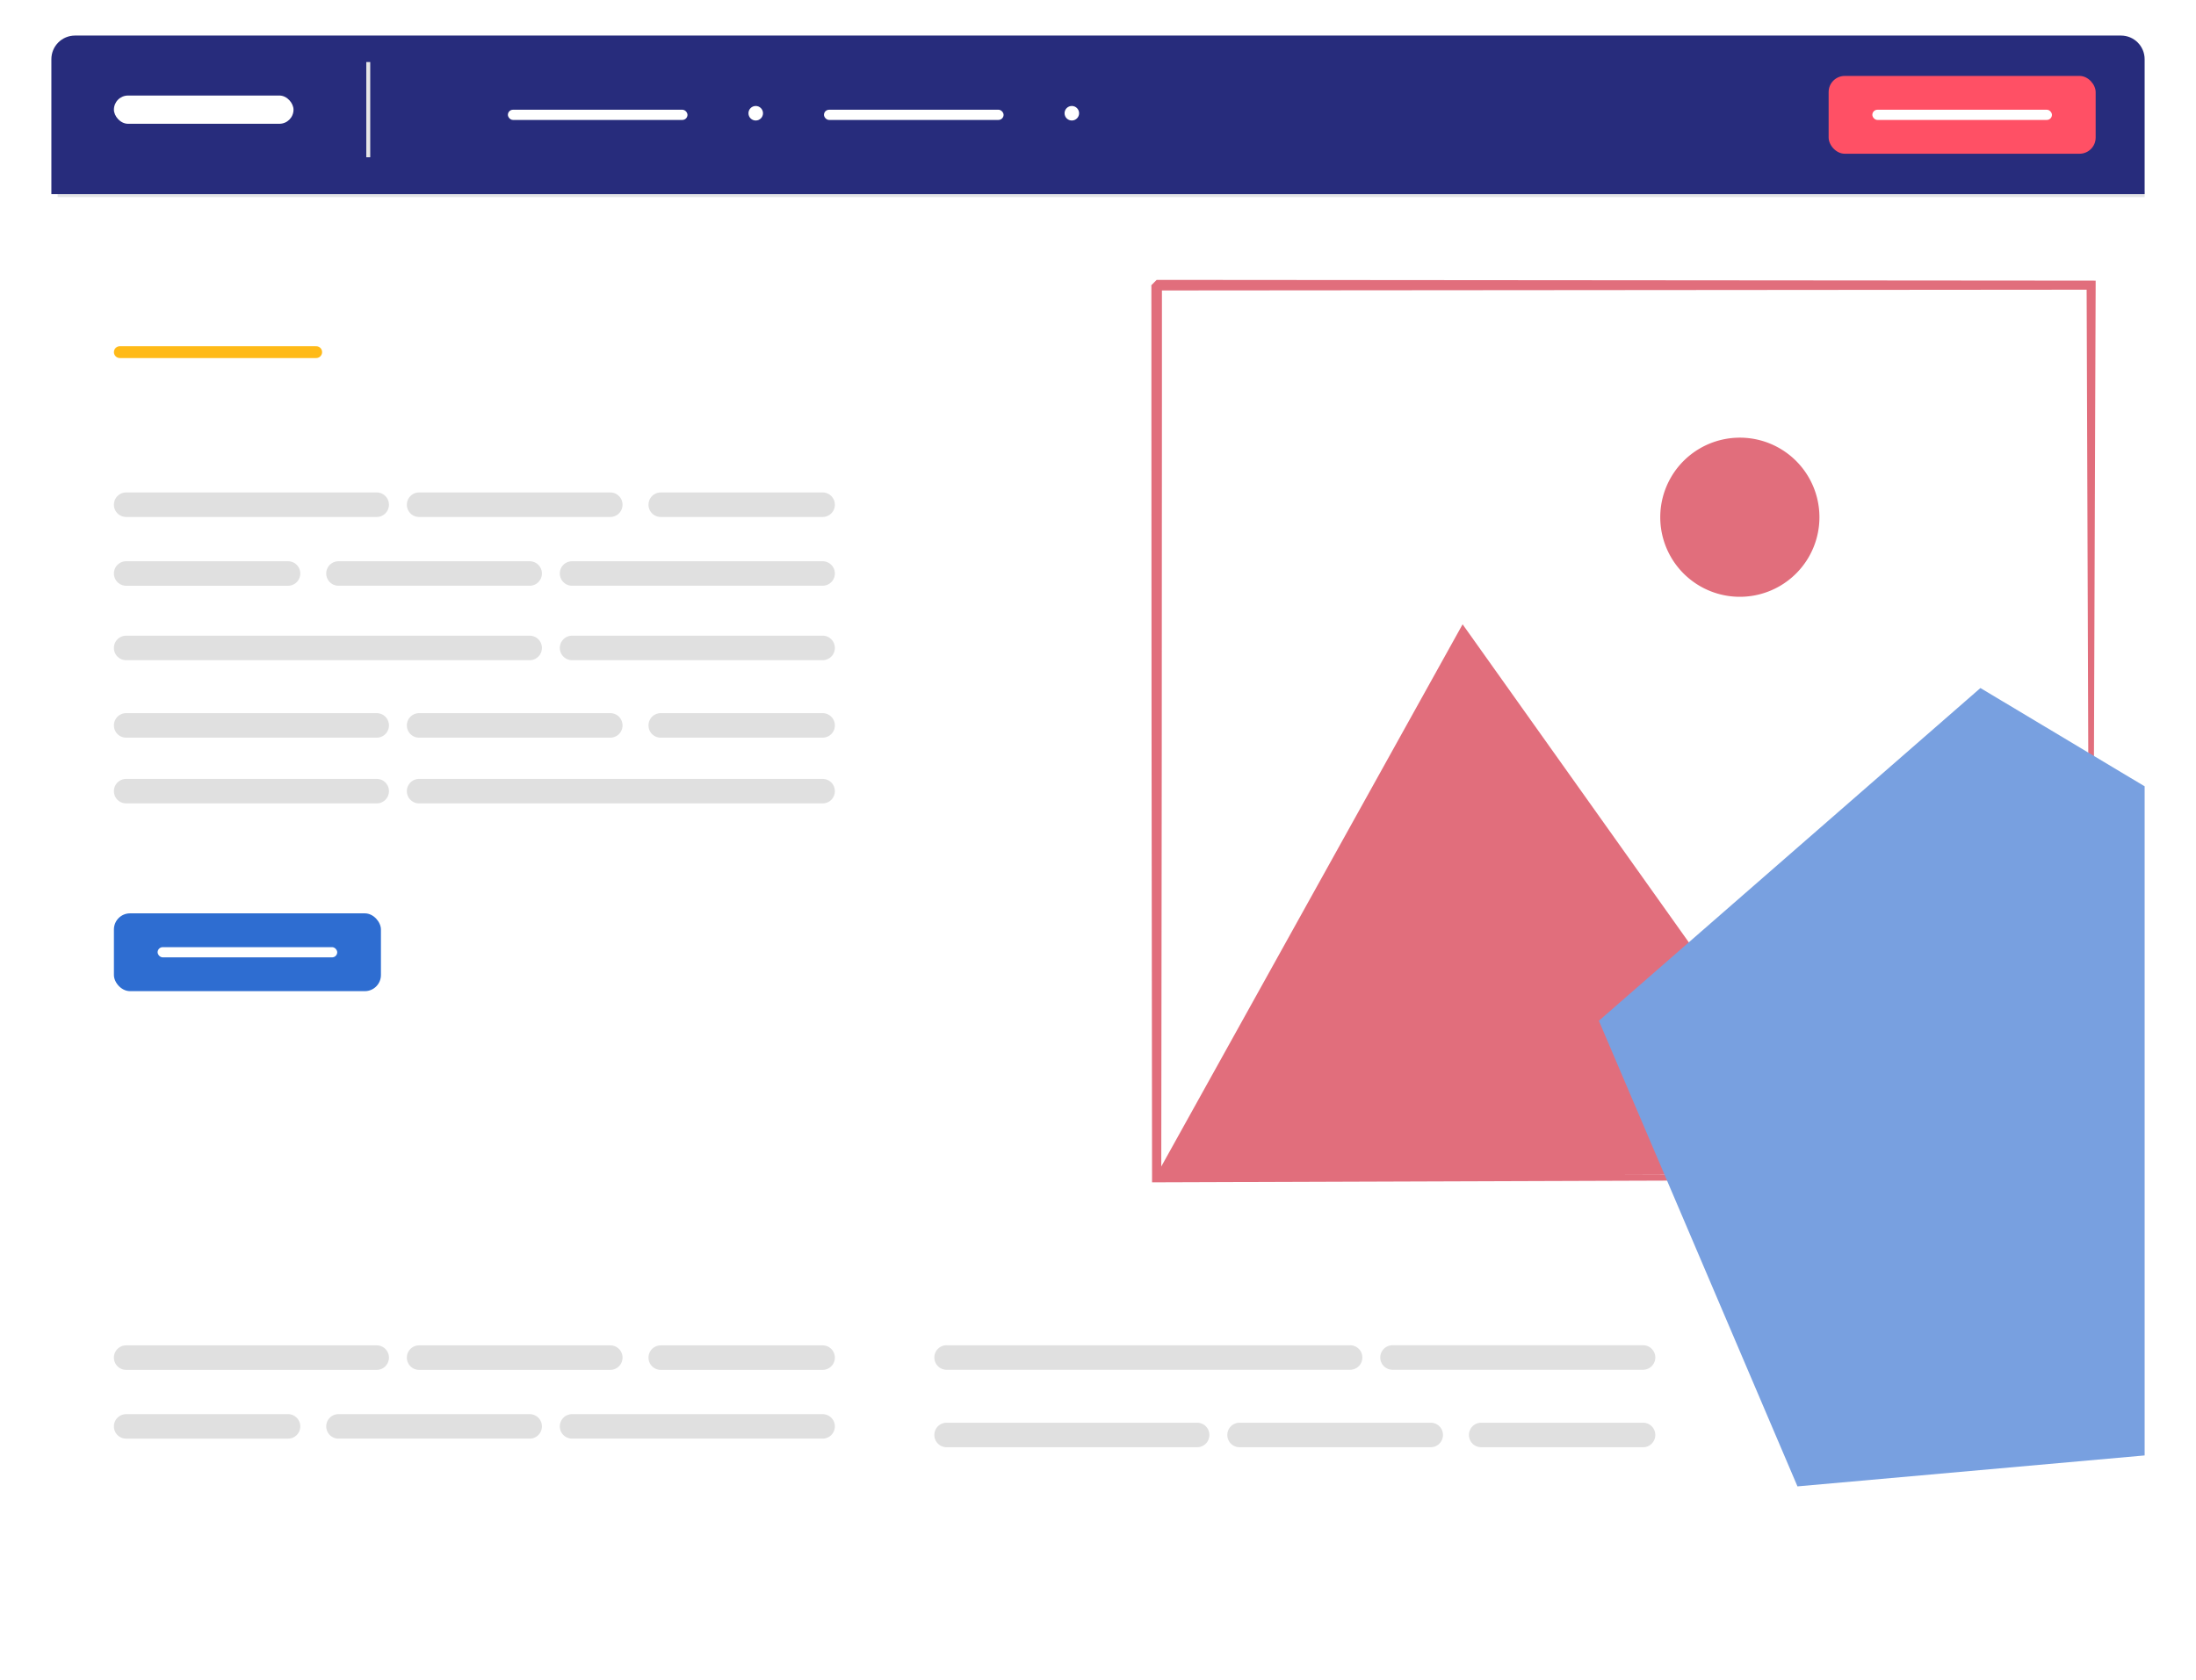
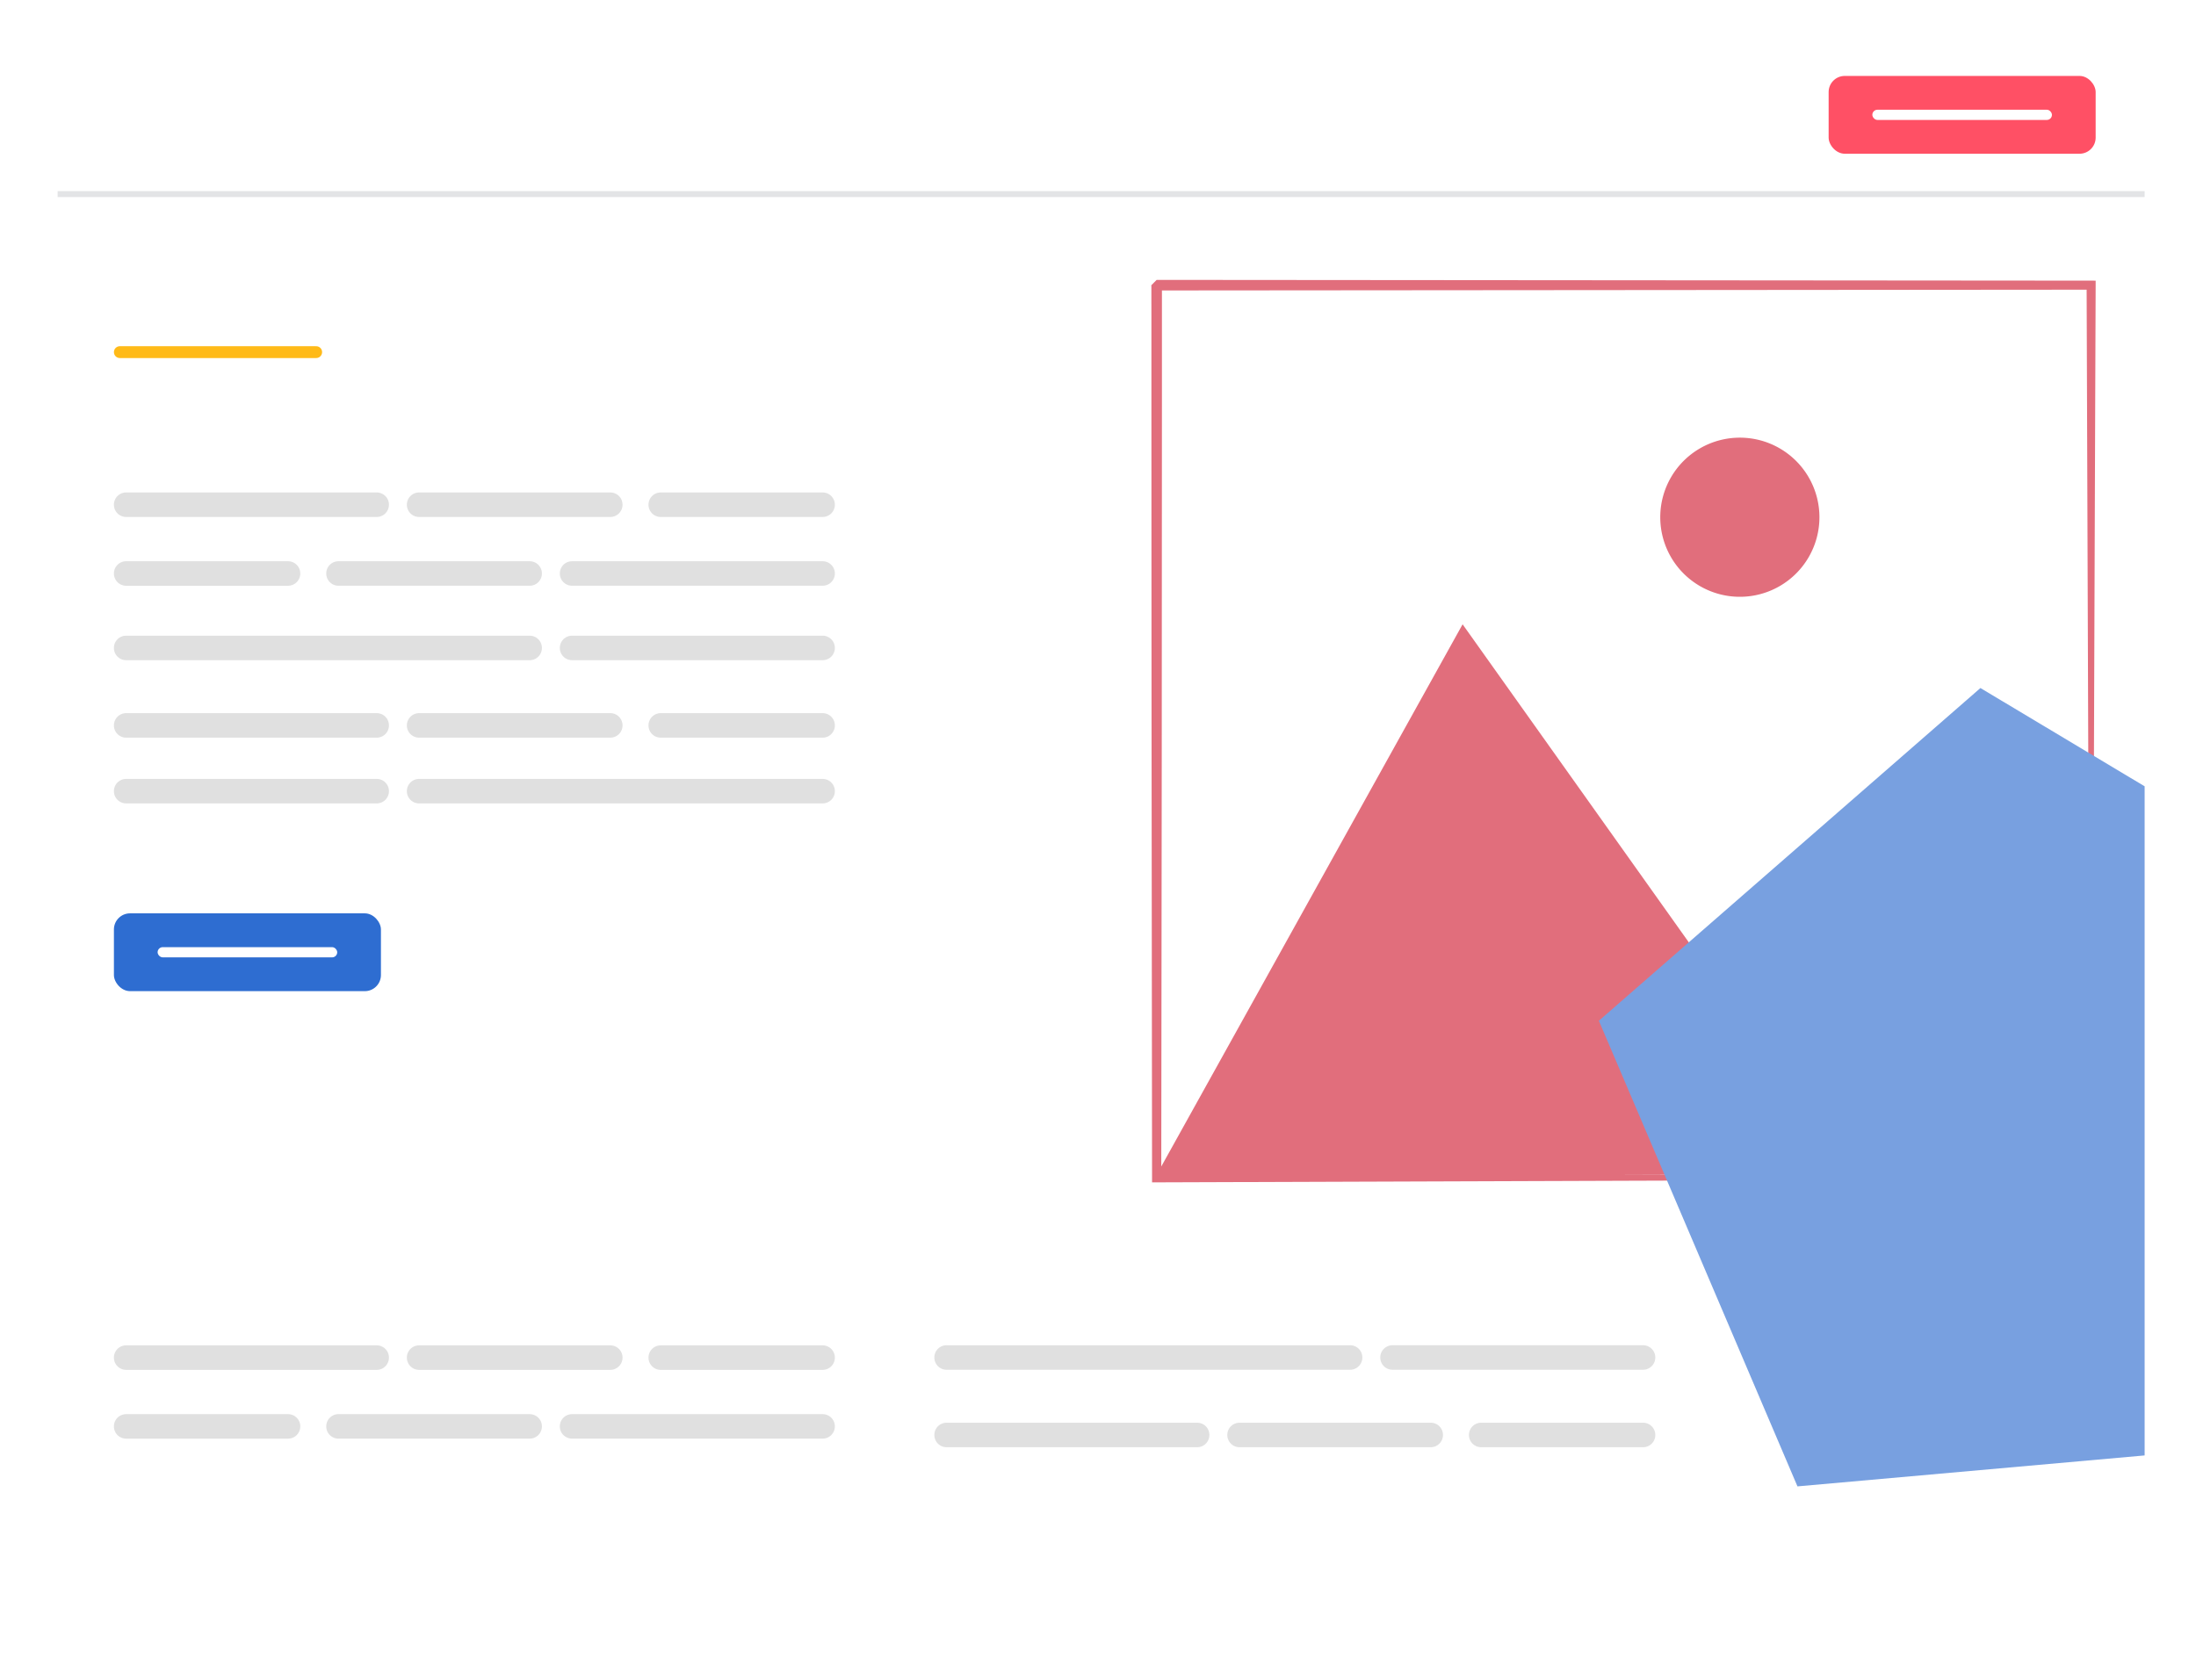
<svg xmlns="http://www.w3.org/2000/svg" width="555.783" height="425.179" fill="none">
  <g filter="url(#a)" transform="translate(13.047 7.813)">
    <rect width="529.783" height="399.179" x="-.047" y="1.187" fill="#fff" rx="6" />
  </g>
  <path stroke="#e3e4e6" stroke-width="1.5" d="M14.582 49.138h528.201" />
  <defs>
    <filter id="a" width="555.783" height="425.179" x="-13.047" y="-7.813" color-interpolation-filters="sRGB" filterUnits="userSpaceOnUse">
      <feFlood flood-opacity="0" result="BackgroundImageFix" />
      <feColorMatrix in="SourceAlpha" result="hardAlpha" values="0 0 0 0 0 0 0 0 0 0 0 0 0 0 0 0 0 0 127 0" />
      <feOffset dy="4" />
      <feGaussianBlur stdDeviation="6.5" />
      <feComposite in2="hardAlpha" operator="out" />
      <feColorMatrix values="0 0 0 0 0 0 0 0 0 0 0 0 0 0 0 0 0 0 0.28 0" />
      <feBlend in2="BackgroundImageFix" result="effect1_dropShadow_322_2" />
      <feBlend in="SourceGraphic" in2="effect1_dropShadow_322_2" result="shape" />
    </filter>
  </defs>
-   <path d="M19 9c-3.324 0-6 2.676-6 6v34.139h529.783V15c0-3.324-2.676-6-6-6H19z" style="fill:#272c7c;fill-opacity:1;stroke-width:3.5;stroke-linecap:round;stroke-linejoin:round;paint-order:fill markers stroke" />
  <rect width="67.578" height="19.696" x="462.808" y="19.221" ry="4.079" style="fill:#ff5065;fill-opacity:1;stroke-width:3.217;stroke-linecap:round;stroke-linejoin:round;paint-order:fill markers stroke" />
  <rect width="45.454" height="2.583" x="473.87" y="27.778" ry="1.291" style="fill:#fff;fill-opacity:1;stroke-width:2.531;stroke-linecap:round;stroke-linejoin:round;paint-order:fill markers stroke" />
-   <path d="M93.204 15.705v24.106" style="fill:none;stroke:#e6e6e6;stroke-width:1px;stroke-linecap:butt;stroke-linejoin:miter;stroke-opacity:1" />
  <rect width="45.454" height="2.583" x="208.541" y="27.778" ry="1.291" style="fill:#fff;fill-opacity:1;stroke-width:2.531;stroke-linecap:round;stroke-linejoin:round;paint-order:fill markers stroke" />
  <circle cx="191.268" cy="28.667" r="1.841" style="fill:#fff;fill-opacity:1;stroke:none;stroke-width:2.268;stroke-linecap:round;stroke-linejoin:round;paint-order:fill markers stroke" />
  <rect width="45.454" height="2.583" x="128.541" y="27.778" ry="1.291" style="fill:#fff;fill-opacity:1;stroke-width:2.531;stroke-linecap:round;stroke-linejoin:round;paint-order:fill markers stroke" />
-   <circle cx="271.268" cy="28.667" r="1.841" style="fill:#fff;fill-opacity:1;stroke:none;stroke-width:2.268;stroke-linecap:round;stroke-linejoin:round;paint-order:fill markers stroke" />
  <rect width="45.454" height="7.148" x="28.831" y="24.184" ry="3.574" style="fill:#fff;fill-opacity:1;stroke-width:2.531;stroke-linecap:round;stroke-linejoin:round;paint-order:fill markers stroke" />
  <path d="M31.929 124.666a3.09 3.09 0 0 0-3.098 3.098 3.094 3.094 0 0 0 3.098 3.102h63.41a3.094 3.094 0 0 0 3.098-3.102 3.092 3.092 0 0 0-3.098-3.098zm74.142 0a3.092 3.092 0 0 0-3.098 3.098 3.094 3.094 0 0 0 3.098 3.102h48.387a3.094 3.094 0 0 0 3.098-3.102 3.092 3.092 0 0 0-3.098-3.098zm61.155 0a3.094 3.094 0 0 0-3.098 3.102 3.09 3.09 0 0 0 3.098 3.098h40.967c1.718 0 3.1-1.382 3.1-3.098a3.094 3.094 0 0 0-3.098-3.102zM31.93 142.08a3.089 3.089 0 0 0-3.098 3.096 3.094 3.094 0 0 0 3.098 3.102h40.969a3.094 3.094 0 0 0 3.098-3.102 3.09 3.09 0 0 0-3.098-3.096zm53.735 0a3.088 3.088 0 0 0-3.096 3.096 3.09 3.09 0 0 0 3.098 3.098h48.387a3.09 3.09 0 0 0 3.098-3.098 3.09 3.09 0 0 0-3.098-3.096zm59.12 0a3.088 3.088 0 0 0-3.097 3.096 3.09 3.09 0 0 0 3.098 3.098h63.406a3.094 3.094 0 0 0 3.102-3.098 3.094 3.094 0 0 0-3.102-3.096zm0 18.841a3.094 3.094 0 0 0-3.097 3.103 3.09 3.09 0 0 0 3.098 3.098h63.406a3.094 3.094 0 0 0 3.102-3.098 3.099 3.099 0 0 0-3.102-3.103zm-112.855.004a3.09 3.09 0 0 0-3.098 3.098 3.094 3.094 0 0 0 3.098 3.103h102.124a3.094 3.094 0 0 0 3.098-3.103 3.092 3.092 0 0 0-3.098-3.098zm0 19.609a3.09 3.09 0 0 0-3.098 3.098 3.094 3.094 0 0 0 3.098 3.103h63.41a3.094 3.094 0 0 0 3.098-3.103 3.092 3.092 0 0 0-3.098-3.098zm74.142 0a3.092 3.092 0 0 0-3.098 3.098 3.094 3.094 0 0 0 3.098 3.103h48.387a3.094 3.094 0 0 0 3.098-3.103 3.092 3.092 0 0 0-3.098-3.098zm61.155 0a3.094 3.094 0 0 0-3.098 3.102 3.09 3.09 0 0 0 3.098 3.099h40.967c1.718 0 3.1-1.382 3.1-3.099a3.094 3.094 0 0 0-3.098-3.102zM31.93 197.18a3.09 3.09 0 0 0-3.098 3.098 3.09 3.09 0 0 0 3.098 3.098h63.41a3.092 3.092 0 0 0 3.098-3.098 3.092 3.092 0 0 0-3.098-3.098zm74.142 0a3.092 3.092 0 0 0-3.098 3.098 3.09 3.09 0 0 0 3.098 3.098h102.124a3.092 3.092 0 0 0 3.098-3.098 3.092 3.092 0 0 0-3.098-3.098h-24.712z" style="fill:#e0e0e0;fill-opacity:1;stroke:none;stroke-width:2.063" />
  <path d="M30.33 89.138H80.02" style="fill:#ffba18;stroke:#ffba18;stroke-width:3;stroke-linecap:round;stroke-linejoin:miter;stroke-miterlimit:4;stroke-dasharray:none;stroke-opacity:1;fill-opacity:1" />
  <path d="M292.756 70.847c.266-.293-2.542 2.547-1.353 1.381v3.808l.006 3.852v22.983l.01 30.146c.011 19.9.017 39.392.034 58.358l.121 106.767v1.166h1.166l171.74-.597c20.558-.132 36.76-.226 47.968-.304l12.561-.127c1.327-.027 2.377-.055 3.2-.066.696-.022 1.061-.044 1.039-.066a6.814 6.814 0 0 0-1.172-.061l-3.315-.066c-3.018-.039-7.295-.083-12.794-.133l-48.227-.31-55.92-.187h121.378c.017.31.033.663.05.696.016-.017.027-.293.055-.923l.06-3.04c.04-2.823.084-6.819.139-11.97l.298-45.724c.139-39.734.332-96.306.586-164.24v-1.144l-1.15-.006-236.48-.188zm236.492 227.24-.011.055h.01zm-1.144-224.753c.237 67 .43 123.092.58 162.367l.293 45.99.132 12.19c.028 1.31.056 2.338.067 3.15 0 .166.016.133.022.266l-57.208-97.49-38.49 47.295-63.332-89.062-76.262 137.256.121-103.916.028-58.357c.011-9.947.011-19.994.017-30.146v-29.35l234.037-.193zm-87.769 37.457a20.143 20.143 0 1 0 0 40.286 20.143 20.143 0 0 0 0-40.286z" style="fill:#e16e7c;fill-opacity:1;stroke:none;stroke-width:6.987" />
  <rect width="67.578" height="19.696" x="28.831" y="231.21" ry="4.079" style="fill:#2e6dd1;fill-opacity:1;stroke-width:3.217;stroke-linecap:round;stroke-linejoin:round;paint-order:fill markers stroke" />
  <rect width="45.454" height="2.583" x="39.892" y="239.767" ry="1.291" style="fill:#fff;fill-opacity:1;stroke-width:2.531;stroke-linecap:round;stroke-linejoin:round;paint-order:fill markers stroke" />
  <path d="M31.929 340.574a3.09 3.09 0 0 0-3.098 3.098 3.094 3.094 0 0 0 3.098 3.103h63.41a3.094 3.094 0 0 0 3.098-3.103 3.092 3.092 0 0 0-3.098-3.098zm74.142 0a3.092 3.092 0 0 0-3.098 3.098 3.094 3.094 0 0 0 3.098 3.103h48.387a3.094 3.094 0 0 0 3.098-3.103 3.092 3.092 0 0 0-3.098-3.098zm61.155 0a3.094 3.094 0 0 0-3.098 3.102 3.09 3.09 0 0 0 3.098 3.099h40.967c1.718 0 3.1-1.382 3.1-3.099a3.094 3.094 0 0 0-3.098-3.102zM31.93 357.988a3.089 3.089 0 0 0-3.098 3.096 3.094 3.094 0 0 0 3.098 3.103h40.969a3.094 3.094 0 0 0 3.098-3.103 3.09 3.09 0 0 0-3.098-3.096zm53.735 0a3.088 3.088 0 0 0-3.096 3.096 3.09 3.09 0 0 0 3.098 3.098h48.387a3.09 3.09 0 0 0 3.098-3.098 3.09 3.09 0 0 0-3.098-3.096zm59.12 0a3.088 3.088 0 0 0-3.097 3.096 3.09 3.09 0 0 0 3.098 3.098h63.406a3.094 3.094 0 0 0 3.102-3.098 3.094 3.094 0 0 0-3.102-3.096zm207.643-17.445a3.094 3.094 0 0 0-3.096 3.103 3.09 3.09 0 0 0 3.098 3.098h63.406a3.094 3.094 0 0 0 3.102-3.098 3.099 3.099 0 0 0-3.102-3.103zm-112.854.004a3.09 3.09 0 0 0-3.099 3.099 3.094 3.094 0 0 0 3.099 3.102h102.124a3.094 3.094 0 0 0 3.098-3.102 3.092 3.092 0 0 0-3.098-3.099zm0 19.61a3.09 3.09 0 0 0-3.099 3.097 3.094 3.094 0 0 0 3.099 3.103h63.41a3.094 3.094 0 0 0 3.098-3.103 3.092 3.092 0 0 0-3.099-3.098zm74.142 0a3.092 3.092 0 0 0-3.098 3.097 3.094 3.094 0 0 0 3.098 3.103h48.387a3.094 3.094 0 0 0 3.098-3.103 3.092 3.092 0 0 0-3.098-3.098zm61.155 0a3.094 3.094 0 0 0-3.098 3.102 3.09 3.09 0 0 0 3.098 3.098h40.967c1.718 0 3.1-1.382 3.1-3.098a3.094 3.094 0 0 0-3.098-3.103z" style="fill:#e0e0e0;fill-opacity:1;stroke:none;stroke-width:2.063" />
  <path d="m501.225 174.172-96.57 84.228 50.263 117.871 87.865-7.834V199.05l-41.558-24.877z" style="fill:#78a0e0;fill-opacity:1;stroke:none;stroke-width:3.5;stroke-linecap:round;stroke-linejoin:round;stroke-opacity:1;paint-order:fill markers stroke" />
</svg>